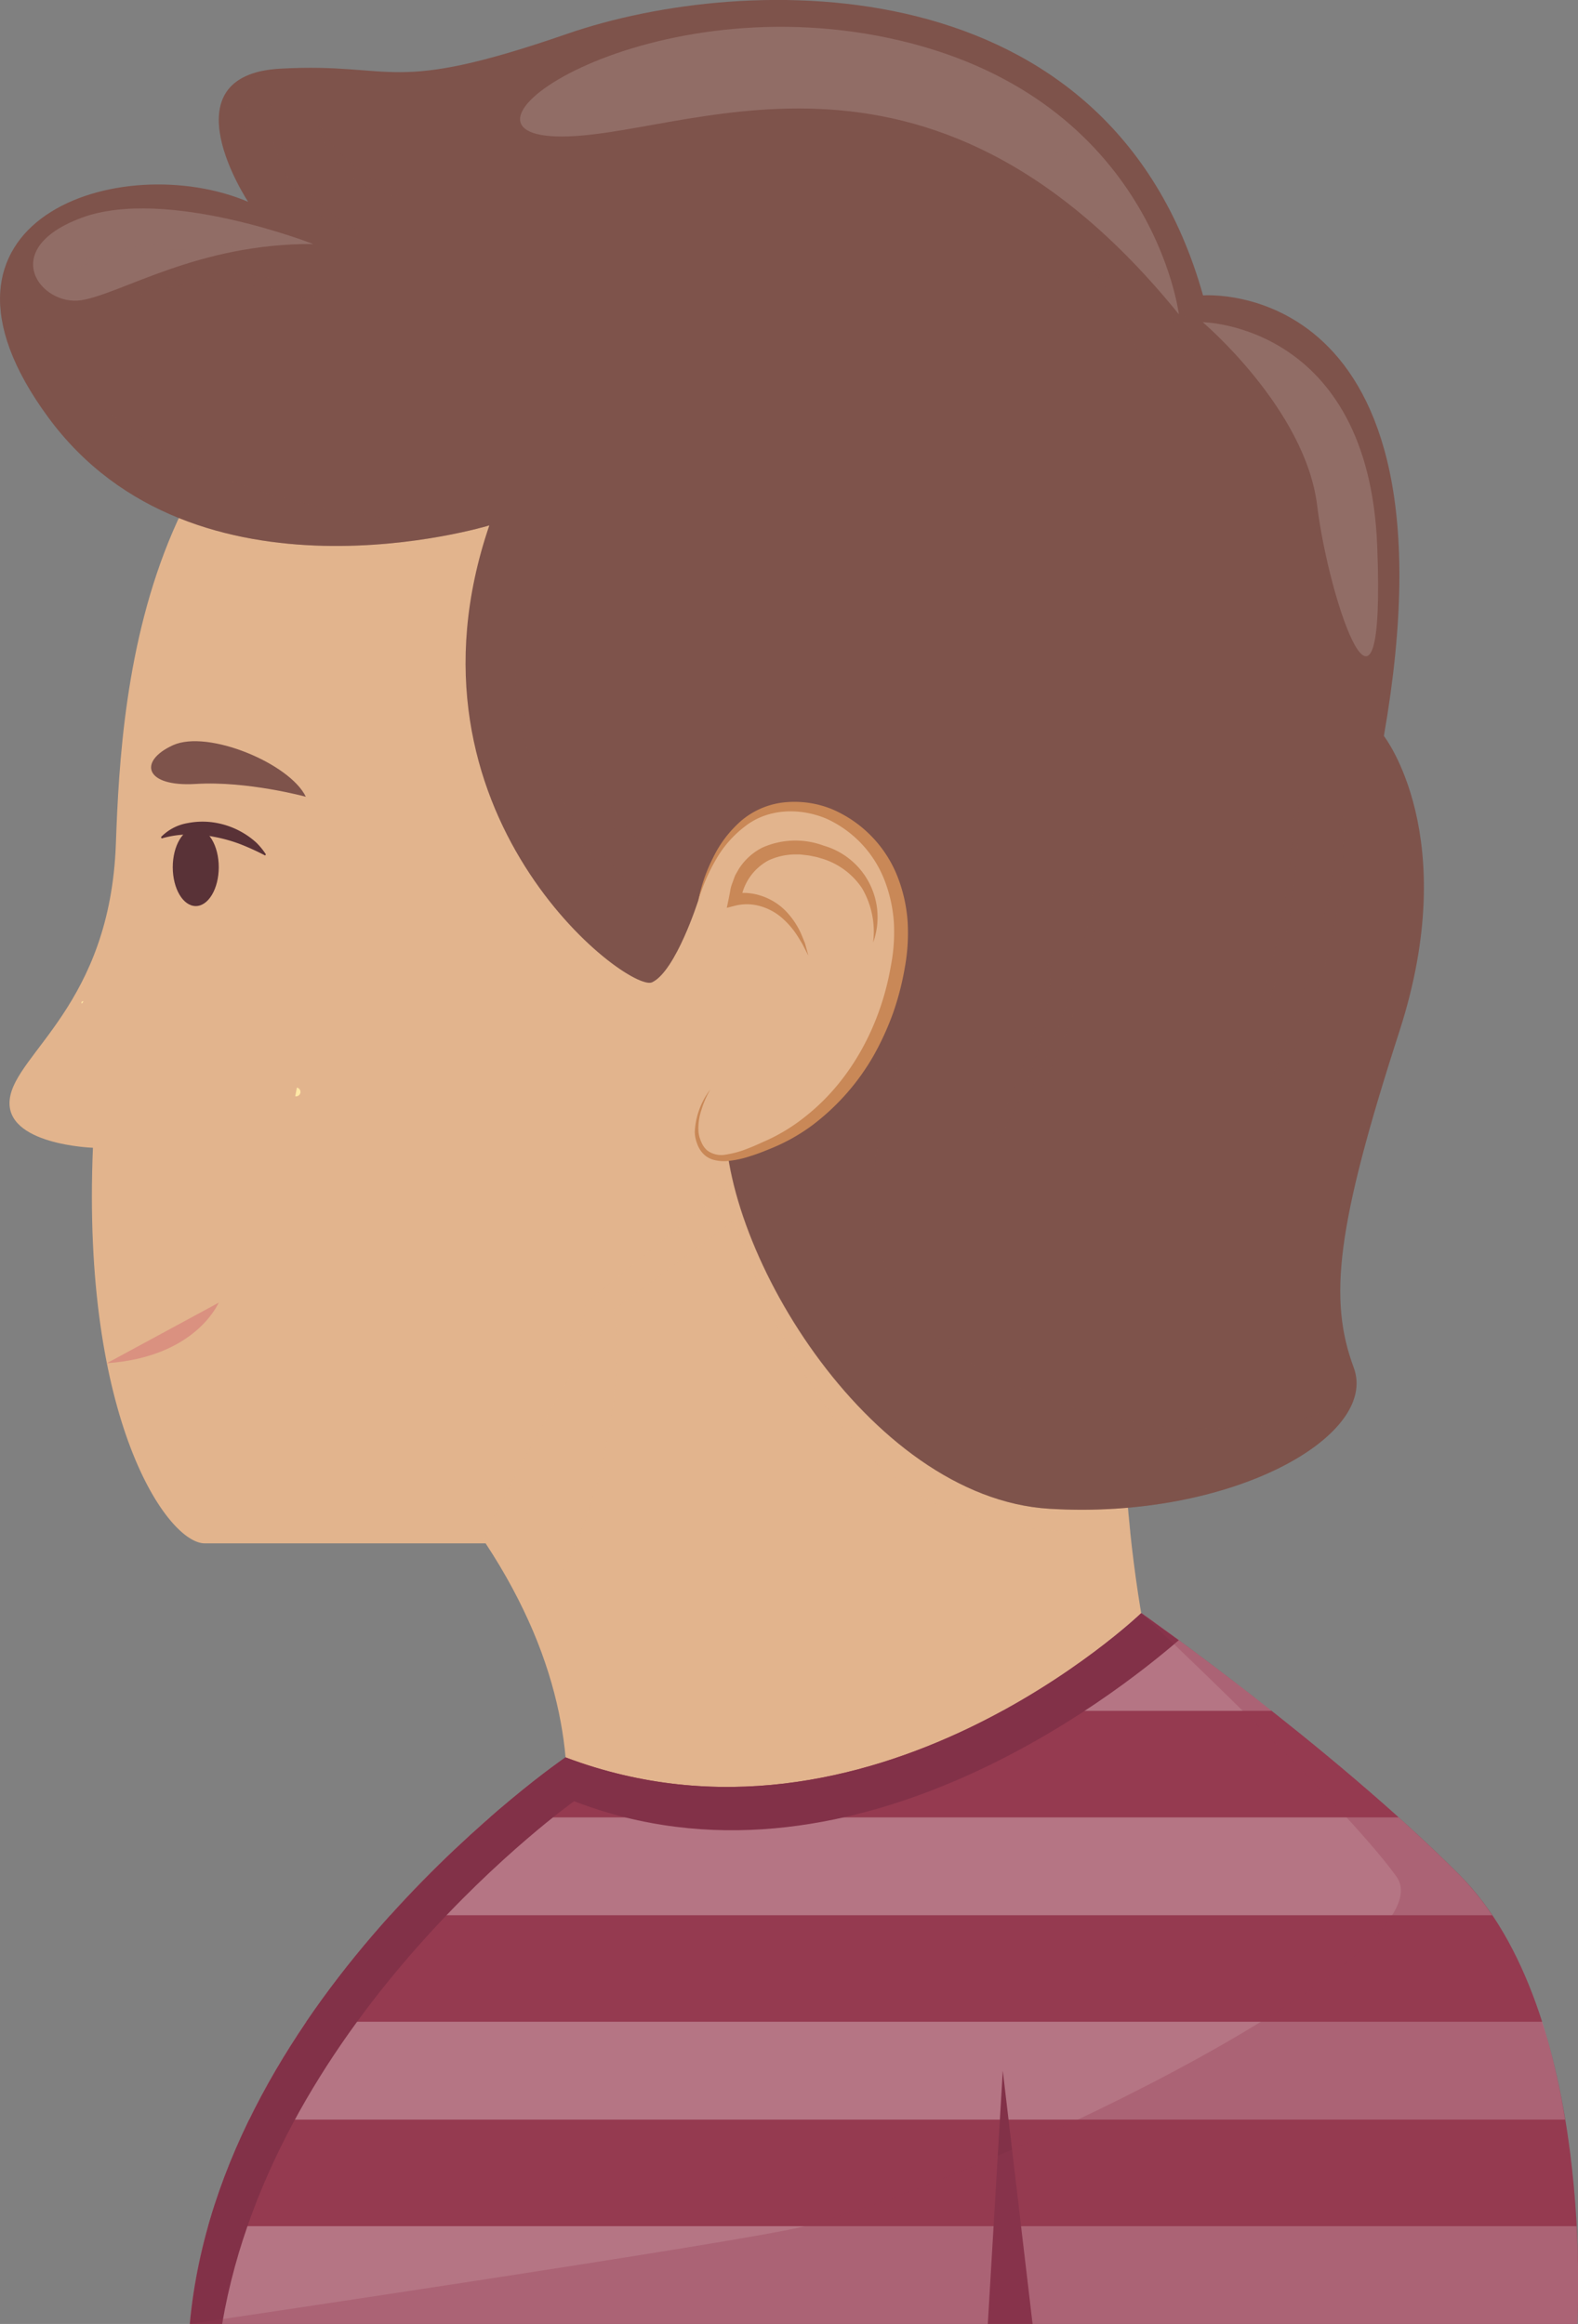
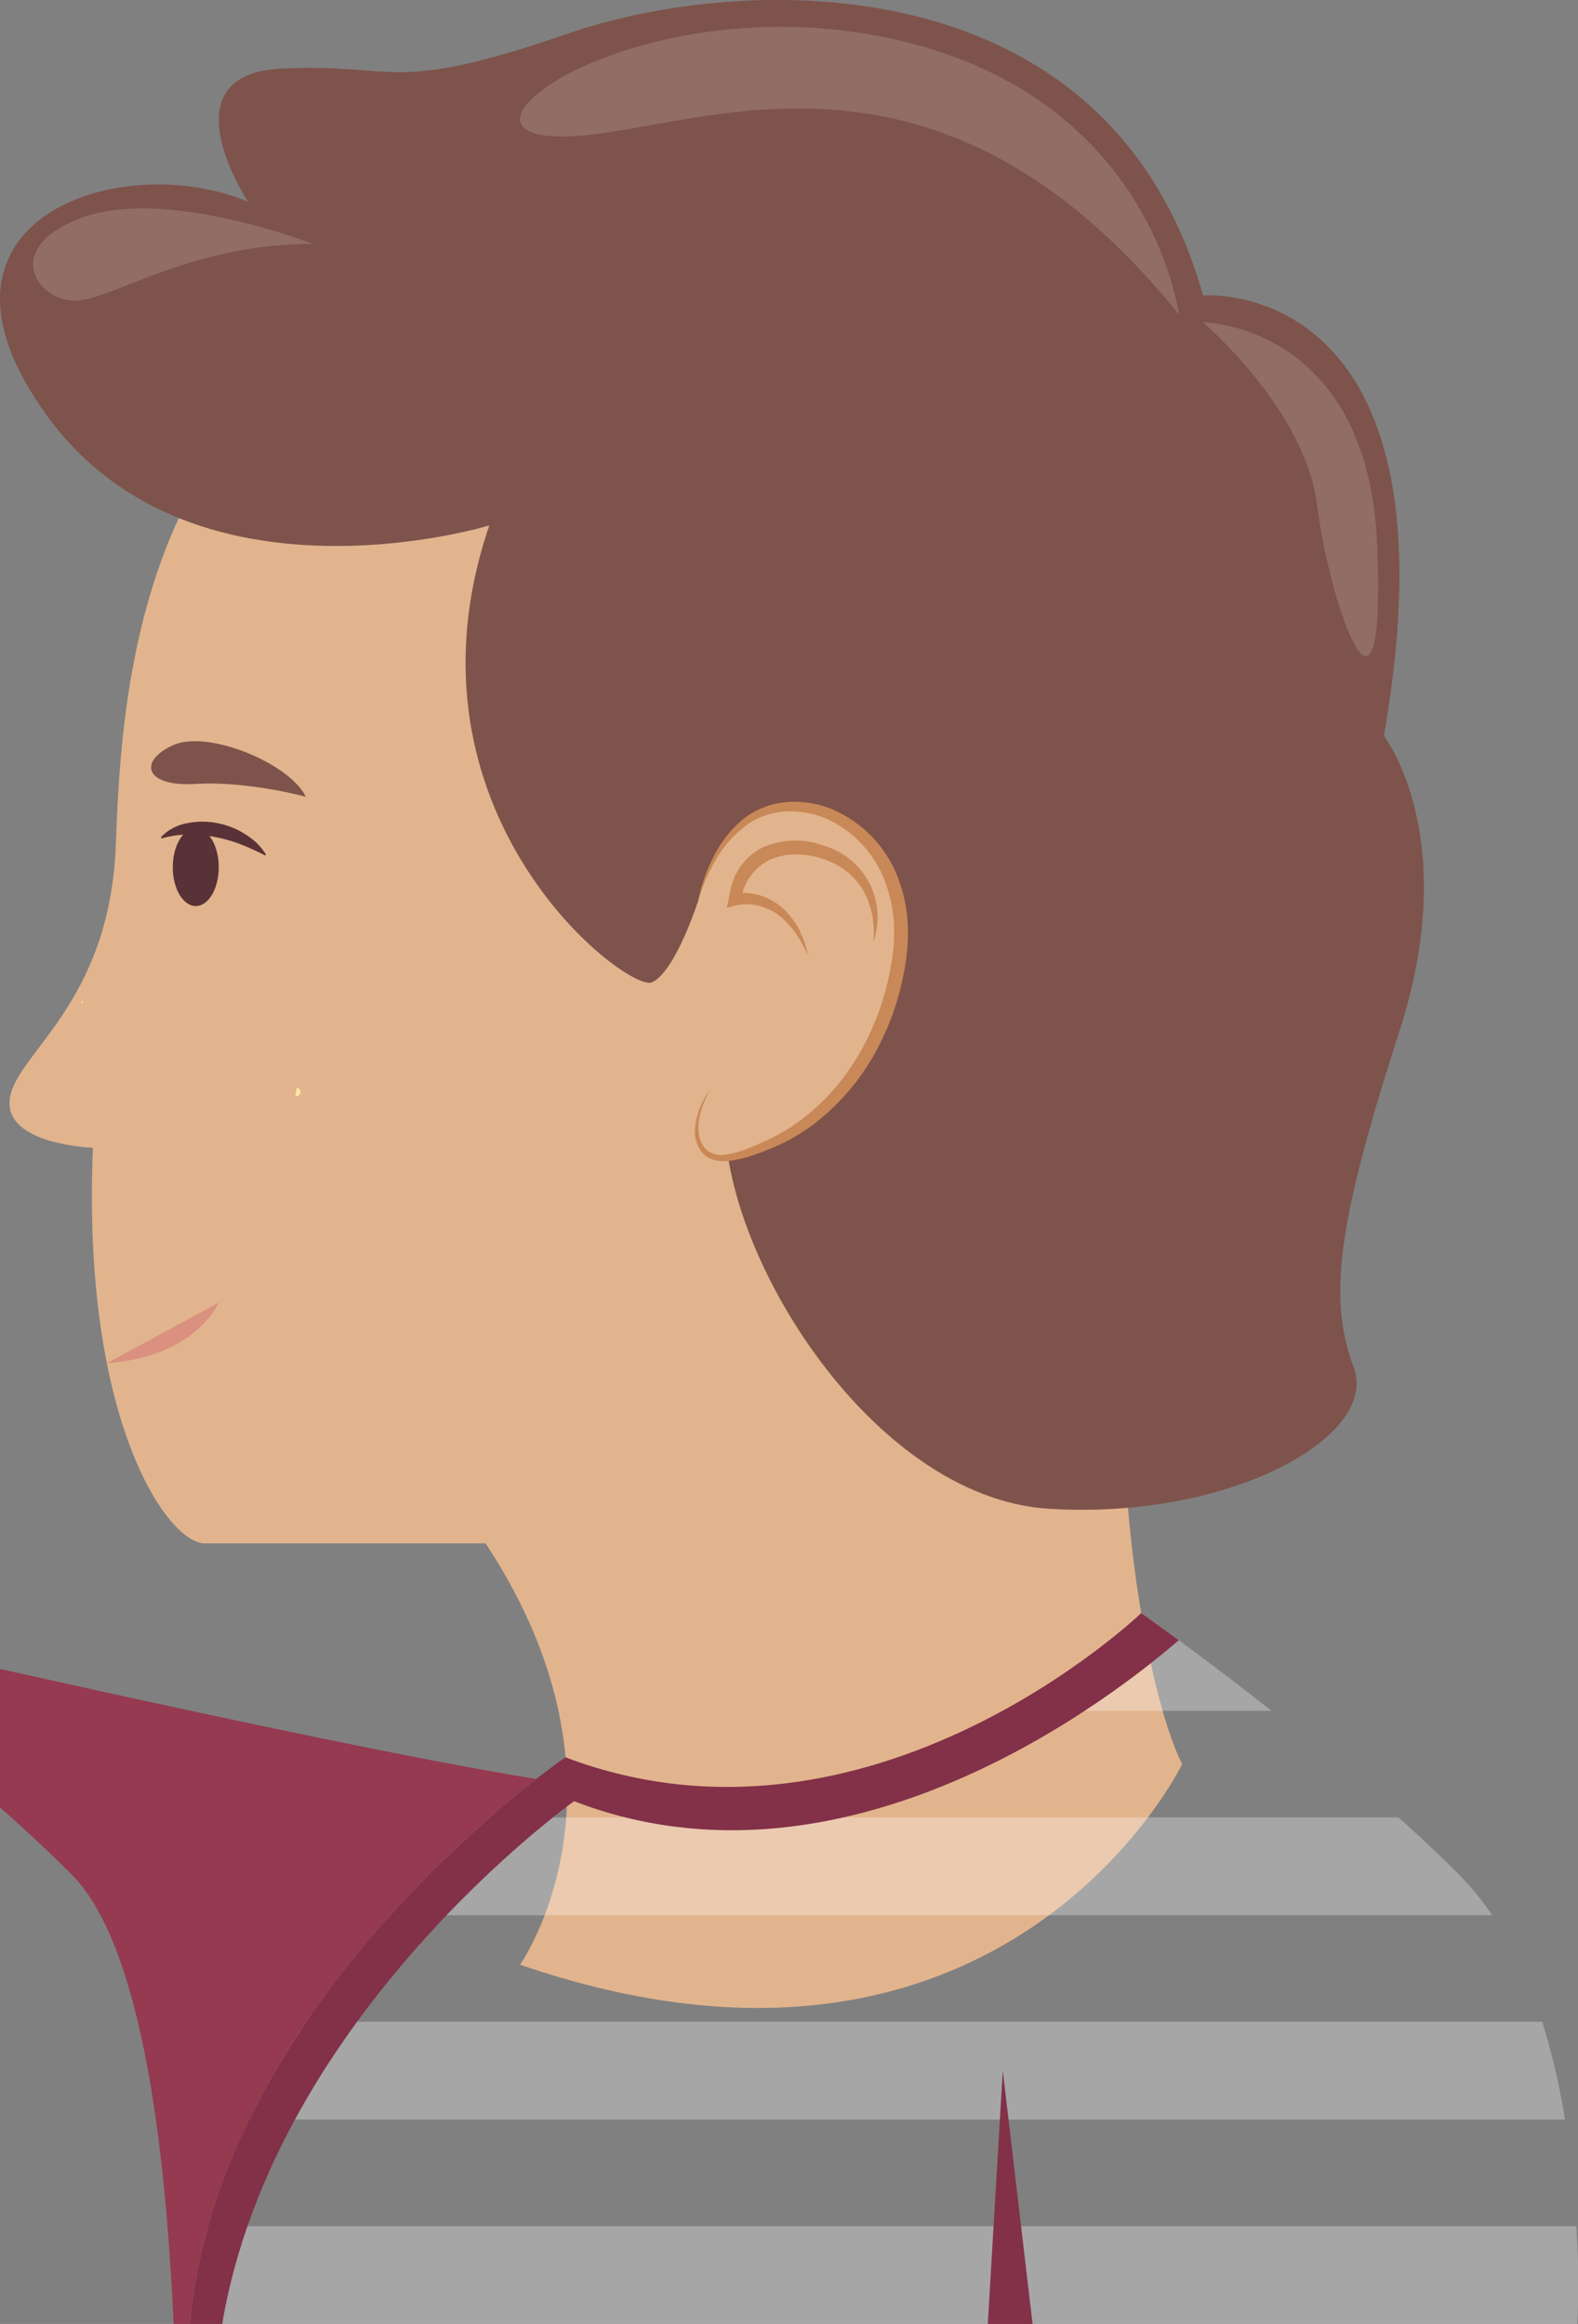
<svg xmlns="http://www.w3.org/2000/svg" viewBox="0 0 269.64 397.12">
  <rect x="0" y="0" width="269.64" height="397.12" fill="#808080" stroke="none" />
  <defs>
    <style>.cls-1{isolation:isolate;}.cls-2{fill:#e2b48d;}.cls-12,.cls-14,.cls-3{opacity:0.3;}.cls-14,.cls-3{mix-blend-mode:multiply;}.cls-4{fill:#7e534b;}.cls-5{fill:#593237;}.cls-6{opacity:0.15;}.cls-12,.cls-6{mix-blend-mode:overlay;}.cls-7{fill:#fff;}.cls-8{fill:#ffe8a6;}.cls-9{fill:#c98857;}.cls-10{fill:#da9180;}.cls-11,.cls-14{fill:#953a50;}.cls-13{fill:#823148;}</style>
  </defs>
  <title>man</title>
  <g class="cls-1">
    <g id="OBJECTS">
      <path class="cls-2" d="M206.34,387.17s21.55-30.37-5.88-72h-48c-6.37,0-21.06-21.07-19.1-67.6,0,0-15.19-.49-14.21-8.33s17.15-16.16,18.13-43.6,4.41-82.78,61.72-96.5,102.38-5.38,130.79,40.17S309.69,244.14,309.2,281.37s6.37,64.17,10.29,71.51C319.49,352.88,289.12,415.59,206.34,387.17Z" transform="translate(-117.48 -51.44)" />
      <g class="cls-3">
        <path class="cls-2" d="M317.93,246.33l-71.45,10.52.1-.09-1.66-5-27.29,22.33-1.43,9.73.47-.41c-4.31,7.47-11.58,20.42-16.86,31.72h.65A93.65,93.65,0,0,1,208,328.86c13.94-18,16.37-46.24,14.22-53.52L242.92,260c3.15,9.79,16.19,45.18,41.72,51a92.63,92.63,0,0,0,26,2.25,273.14,273.14,0,0,1-1.42-31.92C309.34,271.11,313.12,259.18,317.93,246.33Z" transform="translate(-117.48 -51.44)" />
      </g>
      <path class="cls-4" d="M169.74,187.59s-10-2.73-18.8-2.19-9.86-3.91-3.9-6.62S167,181.9,169.74,187.59Z" transform="translate(-117.48 -51.44)" />
      <ellipse class="cls-5" cx="33.45" cy="148.19" rx="3.93" ry="6.64" />
      <path class="cls-5" d="M145,194.47a8.27,8.27,0,0,1,4.55-2.38,13.11,13.11,0,0,1,5.07,0,13.84,13.84,0,0,1,6.66,3.34,11.77,11.77,0,0,1,1.63,2l-.12.2a44.08,44.08,0,0,0-4.2-1.92,26.17,26.17,0,0,0-4.42-1.25,21.81,21.81,0,0,0-4.56-.42,16.71,16.71,0,0,0-4.52.68Z" transform="translate(-117.48 -51.44)" />
      <path class="cls-4" d="M236.8,205.3s-3.84,12.1-7.9,14-44.61-28.75-27.81-78.08c0,0-50.41,15.45-75.34-18.43s12.46-46.07,34.14-36.86c0,0-14.39-21.68,5.54-22.76s18.31,4.66,48.94-5.94S307.06,45,323.05,101.92c0,0,44.72-3.66,30.9,75.28,0,0,13.43,17.14,2.65,50.48s-12.14,45.8-7.8,57.46-20.87,26-52,24.12-57.19-45.81-55.29-68.57S236.8,205.3,236.8,205.3Z" transform="translate(-117.48 -51.44)" />
      <g class="cls-3">
        <path class="cls-4" d="M348.73,290.78c-28.63,13.09-71.17-2.95-78.55-19.43-8.43-18.81.56-31.45,3.64-52.05s-16.57-29.44-16.57-29.44c-5.29,6.61-11.06,17.94-14.92,31.6,0,5.68-.27,12.21-.86,19.23-1.9,22.76,24.12,66.67,55.29,68.57C323,310.85,345,300.92,348.73,290.78Z" transform="translate(-117.48 -51.44)" />
        <path class="cls-4" d="M132.62,118.51c-7.54-8-11.88-15.23-14.34-21.21-2,6.37-.36,14.86,7.47,25.49,24.93,33.88,75.34,18.43,75.34,18.43S154.52,141.83,132.62,118.51Z" transform="translate(-117.48 -51.44)" />
        <path class="cls-4" d="M162.34,63.56c-15.22,3.12-2.45,22.37-2.45,22.37S156.56,72.69,162.34,63.56Z" transform="translate(-117.48 -51.44)" />
      </g>
      <g class="cls-3">
        <path class="cls-4" d="M162.27,94.85A47.66,47.66,0,0,0,127.07,98c-.35.17-.08.69.27.53A49.61,49.61,0,0,1,162,96.18C162.82,96.43,163.1,95.09,162.27,94.85Z" transform="translate(-117.48 -51.44)" />
        <path class="cls-4" d="M178.32,90.57a28,28,0,0,1-14.44-21.11c0-.3-.52-.26-.52,0a24.15,24.15,0,0,0,14.37,22.21A.64.64,0,0,0,178.32,90.57Z" transform="translate(-117.48 -51.44)" />
        <path class="cls-4" d="M185.12,83.7a23.9,23.9,0,0,1-13-10.8c-.08-.14-.33-.09-.29.09a16.87,16.87,0,0,0,12.85,12C185.4,85.11,185.87,84,185.12,83.7Z" transform="translate(-117.48 -51.44)" />
        <path class="cls-4" d="M170.75,101.48a33.8,33.8,0,0,0-30.31.47.08.08,0,0,0,.06.14,42.93,42.93,0,0,1,29.64.6C170.94,103,171.56,101.87,170.75,101.48Z" transform="translate(-117.48 -51.44)" />
        <path class="cls-4" d="M309.83,87.36c-1.7-2-9.55-11.49-12.38-9.55a0,0,0,0,0,0,.07c2,.42,4.7,3.84,6.19,5.28a53.91,53.91,0,0,1,7.83,9.42c4,6.12,6.34,12.73,8.39,19.67a.79.79,0,0,0,1.53-.32C320.13,102.82,315.75,94.34,309.83,87.36Z" transform="translate(-117.48 -51.44)" />
        <path class="cls-4" d="M304.62,97.54a.19.19,0,0,0-.28.25c5.07,6.23,7.21,13.11,10.31,20.34.23.53,1.16.53,1.11-.17C315.17,110.24,309.88,102.87,304.62,97.54Z" transform="translate(-117.48 -51.44)" />
        <path class="cls-4" d="M305.33,192.87a111.24,111.24,0,0,1-11.49,44.41.68.68,0,0,0,1.21.61,88.2,88.2,0,0,0,10.66-45C305.7,192.66,305.34,192.62,305.33,192.87Z" transform="translate(-117.48 -51.44)" />
        <path class="cls-4" d="M296.71,214.35c-1,11.07-4.61,21.43-9.66,31.29a.53.53,0,0,0,.92.51c6.24-9.67,9-20.32,9.19-31.77A.23.23,0,0,0,296.71,214.35Z" transform="translate(-117.48 -51.44)" />
        <path class="cls-4" d="M339.26,184.48c0-.39-.6-.42-.6,0a129.38,129.38,0,0,1-5.44,37.34c-.25.85,1.07,1.1,1.32.28A113.51,113.51,0,0,0,339.26,184.48Z" transform="translate(-117.48 -51.44)" />
        <path class="cls-4" d="M346.5,191.18a156.68,156.68,0,0,1-12,45.15.6.6,0,0,0,1.07.56,93.16,93.16,0,0,0,11.6-45.68A.34.34,0,0,0,346.5,191.18Z" transform="translate(-117.48 -51.44)" />
        <path class="cls-4" d="M226.68,204.14c-11-11.51-21.31-23.82-20.3-40.79,0-.39-.56-.41-.6,0-1.8,16.84,8,30.89,20.17,41.57A.53.53,0,0,0,226.68,204.14Z" transform="translate(-117.48 -51.44)" />
        <path class="cls-4" d="M232.23,199.19a30.12,30.12,0,0,1-13.79-17.34.42.42,0,0,0-.81.2,24.58,24.58,0,0,0,14.07,18.13A.56.56,0,0,0,232.23,199.19Z" transform="translate(-117.48 -51.44)" />
      </g>
      <g class="cls-6">
        <path class="cls-7" d="M318.92,105.15s-4.44-36.47-47.44-46.73S191.2,74.06,212.54,74.75,275.4,51.4,318.92,105.15Z" transform="translate(-117.48 -51.44)" />
        <path class="cls-7" d="M323,106.5s28.32.3,29.81,38.24-8.25,9.57-10.26-6.91S323,106.5,323,106.5Z" transform="translate(-117.48 -51.44)" />
        <path class="cls-7" d="M171,93.14s-25.15-9.87-39.62-4.47-6.87,15.17,0,14.07S151.36,93,171,93.14Z" transform="translate(-117.48 -51.44)" />
      </g>
      <path class="cls-7" d="M320.81,181.71" transform="translate(-117.48 -51.44)" />
-       <path class="cls-7" d="M320.15,191.34" transform="translate(-117.48 -51.44)" />
      <path class="cls-7" d="M326.75,177.19" transform="translate(-117.48 -51.44)" />
      <path class="cls-7" d="M355.16,173.51" transform="translate(-117.48 -51.44)" />
      <path class="cls-7" d="M352.52,173.22" transform="translate(-117.48 -51.44)" />
      <path class="cls-8" d="M131.73,222.56a.23.23,0,0,0-.25.38" transform="translate(-117.48 -51.44)" />
      <path class="cls-8" d="M167.93,238.77a.75.75,0,0,0,.28-1.48" transform="translate(-117.48 -51.44)" />
      <path class="cls-2" d="M236.8,205.3s3.25-14.74,14.33-16,22.45,9.46,20,26-12.26,27-20.92,31.1-12.07,3.78-13.42,0,2-8.8,2-8.8" transform="translate(-117.48 -51.44)" />
      <path class="cls-9" d="M236.8,205.3a28.35,28.35,0,0,1,2.56-7.36,19.85,19.85,0,0,1,4.8-6.27,13.55,13.55,0,0,1,7.41-3.13,17,17,0,0,1,8,1.14A20.8,20.8,0,0,1,270.75,201a26.19,26.19,0,0,1,1.82,7.89,32.93,32.93,0,0,1-.5,8,47.56,47.56,0,0,1-2,7.69,48.24,48.24,0,0,1-3.31,7.24,39.48,39.48,0,0,1-10.46,11.89,32,32,0,0,1-6.92,3.91c-1.21.5-2.44,1-3.7,1.38a17.07,17.07,0,0,1-3.93.84,7.12,7.12,0,0,1-2.1-.15,3.91,3.91,0,0,1-1.91-1,4.59,4.59,0,0,1-1.12-1.77,6.12,6.12,0,0,1-.42-2,12.87,12.87,0,0,1,2.65-7.31,16.76,16.76,0,0,0-1.53,3.54,9.77,9.77,0,0,0-.48,3.73,5.26,5.26,0,0,0,.49,1.74,3.71,3.71,0,0,0,1,1.41,4.05,4.05,0,0,0,3.27.69,16.18,16.18,0,0,0,3.6-1c1.18-.44,2.35-1,3.5-1.51a31.24,31.24,0,0,0,6.42-4C263,236,268,226.45,269.7,216.52a30,30,0,0,0,.52-7.43,24.49,24.49,0,0,0-1.58-7.19,19.16,19.16,0,0,0-9.78-10.49c-4.46-1.95-10-1.91-14,1.18a18.8,18.8,0,0,0-5,5.66A32.26,32.26,0,0,0,236.8,205.3Z" transform="translate(-117.48 -51.44)" />
      <path class="cls-9" d="M266.68,212.47a14.78,14.78,0,0,0-1.87-9.2,12.6,12.6,0,0,0-7.25-5.22,6.91,6.91,0,0,0-1.11-.27,8.47,8.47,0,0,0-1.12-.2l-1.12-.13h-1.13a11.07,11.07,0,0,0-4.25,1,9.14,9.14,0,0,0-4.77,6.9l-1.31-1.17a9.62,9.62,0,0,1,4.82.34,10.45,10.45,0,0,1,4,2.42,13.61,13.61,0,0,1,2.62,3.68c.32.67.57,1.37.84,2l.58,2.12-1-1.94c-.37-.62-.73-1.24-1.13-1.83a14.21,14.21,0,0,0-2.83-3.05,9.73,9.73,0,0,0-3.58-1.72,8.45,8.45,0,0,0-1.94-.24,8.74,8.74,0,0,0-1.85.2l-1.61.41L242,205l.25-1.3a6,6,0,0,1,.34-1.29l.46-1.27c.2-.41.44-.8.67-1.2a10.17,10.17,0,0,1,4.07-3.68,13.87,13.87,0,0,1,10.45-.31,12.72,12.72,0,0,1,8.45,16.51Z" transform="translate(-117.48 -51.44)" />
      <path class="cls-10" d="M135.73,284.39c15.27-1.08,19-10.23,19.14-10.36" transform="translate(-117.48 -51.44)" />
-       <path class="cls-11" d="M214.11,351.74s-59,40.31-64.2,96.82H387s3.37-53.23-20.22-76.84c-22-22-54.26-44.64-54.26-44.64S266.31,371.47,214.11,351.74Z" transform="translate(-117.48 -51.44)" />
+       <path class="cls-11" d="M214.11,351.74s-59,40.31-64.2,96.82s3.37-53.23-20.22-76.84c-22-22-54.26-44.64-54.26-44.64S266.31,371.47,214.11,351.74Z" transform="translate(-117.48 -51.44)" />
      <g class="cls-12">
        <path class="cls-7" d="M384.9,413.64A120.08,120.08,0,0,0,381,396.92H169.82a136.23,136.23,0,0,0-9.75,16.72Z" transform="translate(-117.48 -51.44)" />
        <path class="cls-7" d="M184.18,378.72H372.44a46.69,46.69,0,0,0-5.7-7c-3.25-3.25-6.72-6.51-10.28-9.72H201.2A199.09,199.09,0,0,0,184.18,378.72Z" transform="translate(-117.48 -51.44)" />
        <path class="cls-7" d="M386.85,431.85H153.07a92.92,92.92,0,0,0-3.16,16.71H387A161,161,0,0,0,386.85,431.85Z" transform="translate(-117.48 -51.44)" />
        <path class="cls-7" d="M288.75,343.79h46c-12.47-9.84-22.26-16.71-22.26-16.71A121.05,121.05,0,0,1,288.75,343.79Z" transform="translate(-117.48 -51.44)" />
      </g>
      <path class="cls-13" d="M215.58,359.23c46.65,18,92.3-18,103.32-27.51-4-2.93-6.42-4.64-6.42-4.64s-46.17,44.39-98.37,24.66c0,0-59,40.31-64.2,96.82h5.53C164.42,395.62,215.58,359.23,215.58,359.23Z" transform="translate(-117.48 -51.44)" />
      <polygon class="cls-13" points="168.79 397.12 171.35 353.84 176.44 397.12 168.79 397.12" />
-       <path class="cls-14" d="M366.74,371.72c-22-22-54.26-44.64-54.26-44.64s34.36,32.15,43.6,45S289.6,422.5,255,431.85c-9.4,2.54-105.11,16.71-105.11,16.71H387S390.33,395.33,366.74,371.72Z" transform="translate(-117.48 -51.44)" />
    </g>
  </g>
</svg>